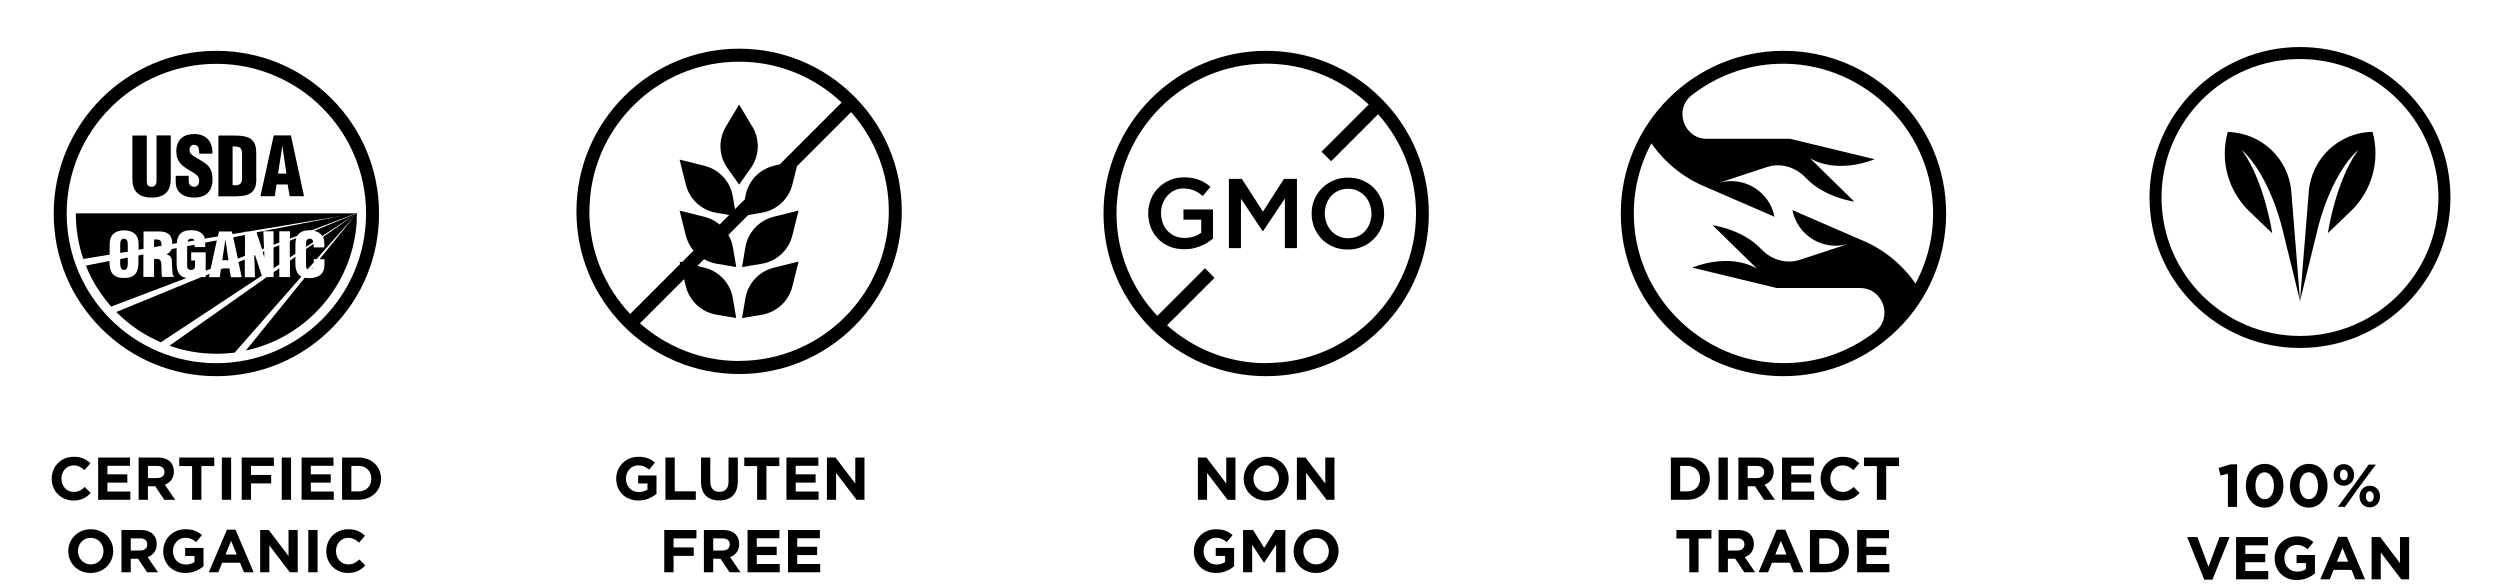
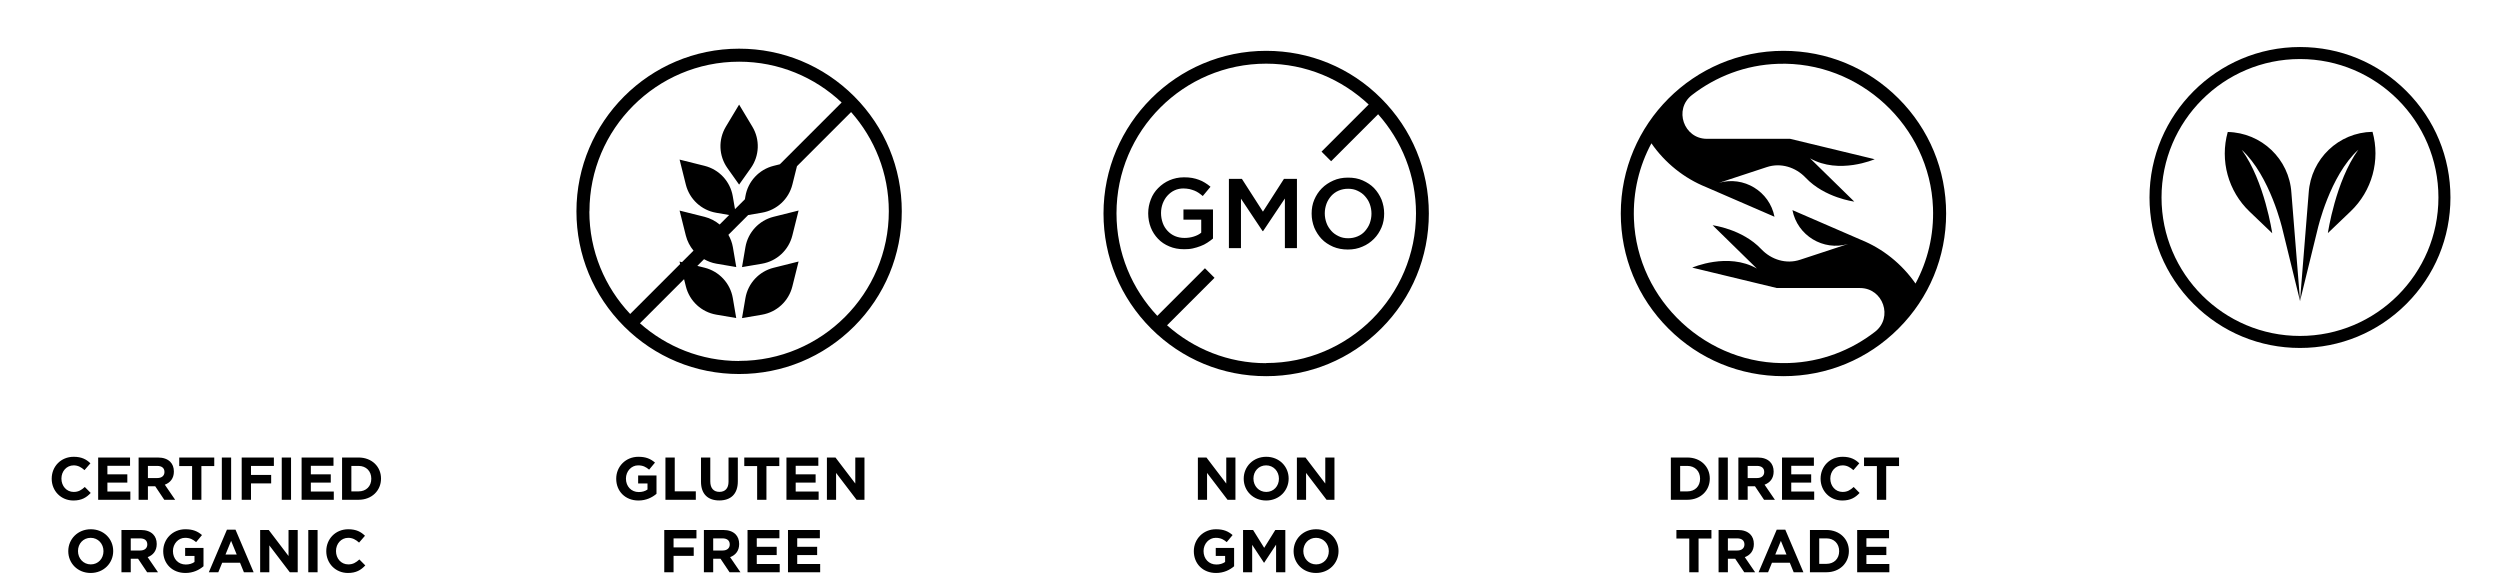
<svg xmlns="http://www.w3.org/2000/svg" fill="none" viewBox="0 0 414 97" height="97" width="414">
-   <path fill="black" d="M35.831 62.294C28.635 62.294 21.875 59.503 16.779 54.407C11.684 49.312 8.893 42.551 8.893 35.356C8.893 20.504 20.979 8.418 35.831 8.418C43.026 8.418 49.786 11.209 54.882 16.305C59.978 21.401 62.769 28.161 62.769 35.356C62.769 42.551 59.978 49.312 54.882 54.407C49.786 59.503 43.026 62.294 35.831 62.294ZM35.831 10.569C22.157 10.569 11.043 21.682 11.043 35.356C11.043 49.03 22.157 60.143 35.831 60.143C49.505 60.143 60.618 49.03 60.618 35.356C60.618 21.682 49.505 10.569 35.831 10.569ZM21.952 22.45H24.308V30.03C24.308 30.516 24.461 30.926 25.127 30.926C25.742 30.926 25.921 30.388 25.921 29.953V22.425H28.277V29.697C28.277 31.413 27.509 32.718 25.102 32.718C23.104 32.718 21.926 31.771 21.926 29.697V22.425L21.952 22.45ZM31.247 29.134V29.851C31.247 30.44 31.426 30.926 32.194 30.926C32.732 30.926 32.988 30.44 32.988 29.927C32.988 29.082 32.297 28.75 31.682 28.391C30.965 27.981 30.351 27.597 29.89 27.085C29.455 26.573 29.198 25.958 29.198 25.062C29.198 23.167 30.351 22.194 32.169 22.194C34.217 22.194 35.267 23.551 35.165 25.446H32.988C32.963 24.857 32.988 24.064 32.22 23.987C31.734 23.936 31.452 24.217 31.401 24.652C31.324 25.267 31.631 25.574 32.118 25.882C33.014 26.445 33.757 26.803 34.32 27.316C34.858 27.828 35.191 28.494 35.191 29.723C35.191 31.643 34.115 32.718 32.169 32.718C30.018 32.718 29.096 31.515 29.096 30.183V29.108H31.273L31.247 29.134ZM38.519 24.243C39.672 24.268 40.056 24.345 40.081 25.523V28.801C40.133 30.132 40.107 30.798 38.519 30.67V24.243ZM39.339 32.488C40.056 32.488 40.824 32.411 41.438 32.027C42.13 31.592 42.437 30.849 42.437 29.851V25.395C42.437 24.422 42.283 23.449 41.387 22.911C40.619 22.476 39.595 22.45 38.724 22.45H36.163V32.514H39.339V32.488ZM47.405 28.75H46.048L46.739 24.243H46.765L47.43 28.75H47.405ZM45.51 32.488L45.792 30.542H47.635L47.968 32.488H50.349L48.173 22.425H45.331L43.129 32.488H45.51ZM42.283 42.244L42.104 42.321L42.232 45.906H40.542V42.961L39.492 43.397L40.03 45.906H38.238L37.982 44.446H36.957L36.573 44.6L36.394 45.906H34.602L34.73 45.343L34.064 45.599V45.88H33.347L19.263 51.667C21.363 53.793 23.872 55.508 26.638 56.686L43.359 45.65L42.232 42.219L42.283 42.244ZM39.39 42.833L40.568 42.372V38.915L38.622 39.299L39.39 42.833ZM32.707 45.368L32.835 45.317V45.215H32.809C32.809 45.215 32.758 45.317 32.732 45.368H32.707ZM31.734 39.53C31.298 39.53 31.119 39.709 31.068 40.016L32.194 39.837C32.118 39.632 31.99 39.53 31.708 39.53H31.734ZM37.316 39.709L36.804 43.089H37.828L37.341 39.709H37.316ZM31.682 44.702C32.297 44.702 32.297 44.216 32.297 43.729V43.14H31.657V41.783H34.064V44.83L34.883 44.523L35.907 39.812L33.987 40.17C33.987 40.17 33.987 40.273 33.987 40.349V40.913H32.22V40.529L30.991 40.759V44.037C30.991 44.446 31.17 44.702 31.657 44.702H31.682ZM29.25 43.653V41.092L28.405 41.245C28.277 41.63 28.021 41.911 27.585 42.116C28.072 42.244 28.43 42.577 28.456 43.115C28.507 43.729 28.507 45.01 28.61 45.496C28.661 45.599 28.712 45.675 28.789 45.752V45.855H26.868C26.817 45.701 26.766 45.573 26.766 45.419C26.74 44.754 26.766 44.139 26.715 43.678C26.663 43.217 26.535 42.91 26.1 42.884H25.511V45.855H23.744V42.142L22.925 42.295V43.448C22.925 45.138 22.336 46.034 20.544 46.034C18.751 46.034 18.137 45.138 18.137 43.448V43.217L14.219 43.985C15.217 46.495 16.651 48.774 18.418 50.771L30.889 46.034C29.66 45.88 29.25 44.907 29.25 43.653ZM20.544 44.702C21.107 44.702 21.158 44.062 21.158 43.627V42.654L19.903 42.91V43.627C19.903 44.062 19.98 44.702 20.544 44.702ZM20.544 39.504C19.98 39.504 19.903 40.068 19.903 40.529V41.886L21.158 41.681V40.554C21.158 40.093 21.107 39.53 20.544 39.53V39.504ZM25.511 39.684V40.913L26.74 40.708C26.74 40.708 26.74 40.631 26.74 40.58C26.74 39.684 26.356 39.632 25.511 39.658V39.684ZM42.079 41.655V41.783H42.13L42.104 41.655H42.079ZM43.333 41.297L43.717 41.143L43.615 38.301H45.305V40.529L46.252 40.17V38.301H48.019V39.504L49.248 39.043C49.607 38.429 50.273 38.121 51.297 38.121C51.399 38.121 51.502 38.121 51.63 38.121L59.158 35.254L42.488 38.48L43.385 41.245L43.333 41.297ZM53.397 39.069L59.107 35.305L52.014 38.224C52.629 38.352 53.089 38.608 53.371 39.095L53.397 39.069ZM53.704 40.324V40.964H51.937V40.477C51.937 40.477 51.937 40.401 51.937 40.375L50.682 41.245V44.011C50.682 44.293 50.759 44.498 50.938 44.6L51.963 43.448V42.91H52.424L59.133 35.279L53.499 39.248C53.627 39.53 53.704 39.888 53.704 40.298V40.324ZM51.579 44.626C51.732 44.549 51.835 44.421 51.886 44.242L51.579 44.626ZM13.835 42.884L18.162 42.167V40.401C18.162 38.941 19.033 38.147 20.569 38.147C22.105 38.147 22.951 38.941 22.951 40.401V41.348L23.77 41.22V38.326H26.356C27.816 38.326 28.533 38.915 28.533 40.401L29.275 40.273C29.352 38.813 30.12 38.121 31.631 38.121C32.835 38.121 33.654 38.531 33.936 39.504L36.087 39.146L36.266 38.326H38.391L38.494 38.762L40.542 38.429V38.352H41.029L59.107 35.33H12.554C12.554 37.993 12.99 40.554 13.809 42.91L13.835 42.884ZM45.305 44.421L46.252 43.806V40.605L45.305 40.989V44.421ZM48.019 42.628L48.916 42.039V40.554C48.916 40.119 48.967 39.735 49.069 39.428L47.994 39.863V42.628H48.019ZM50.682 40.298V40.887L51.886 40.093C51.809 39.709 51.604 39.53 51.374 39.53C50.81 39.53 50.682 39.812 50.682 40.324V40.298ZM52.961 42.935H53.73V43.857C53.73 45.163 52.987 46.059 51.169 46.059C50.913 46.059 50.682 46.059 50.478 45.983L40.721 58.043C50.682 55.918 58.288 47.391 59.056 36.969L59.107 35.279L52.936 42.91L52.961 42.935ZM43.743 42.551H43.769V41.63L43.487 41.732L43.743 42.551ZM48.916 43.653V42.526L48.019 43.166V45.88H46.252V44.421L45.305 45.087V45.88H44.178L28.072 57.25C30.505 58.12 33.116 58.581 35.856 58.581C36.88 58.581 37.879 58.504 38.852 58.402L49.914 45.803C49.223 45.445 48.916 44.702 48.916 43.653Z" />
-   <path fill="black" d="M12.152 82.884C10.092 82.884 8.562 81.294 8.562 79.284V79.264C8.562 77.274 10.062 75.644 12.212 75.644C13.532 75.644 14.322 76.084 14.972 76.724L13.992 77.854C13.452 77.364 12.902 77.064 12.202 77.064C11.022 77.064 10.172 78.044 10.172 79.244V79.264C10.172 80.464 11.002 81.464 12.202 81.464C13.002 81.464 13.492 81.144 14.042 80.644L15.022 81.634C14.302 82.404 13.502 82.884 12.152 82.884ZM16.255 82.764V75.764H21.535V77.134H17.785V78.554H21.085V79.924H17.785V81.394H21.585V82.764H16.255ZM22.954 82.764V75.764H26.154C27.044 75.764 27.734 76.014 28.194 76.474C28.584 76.864 28.794 77.414 28.794 78.074V78.094C28.794 79.224 28.184 79.934 27.294 80.264L29.004 82.764H27.204L25.704 80.524H24.494V82.764H22.954ZM24.494 79.164H26.054C26.804 79.164 27.234 78.764 27.234 78.174V78.154C27.234 77.494 26.774 77.154 26.024 77.154H24.494V79.164ZM31.811 82.764V77.184H29.681V75.764H35.481V77.184H33.351V82.764H31.811ZM36.735 82.764V75.764H38.275V82.764H36.735ZM40.025 82.764V75.764H45.355V77.164H41.565V78.654H44.905V80.054H41.565V82.764H40.025ZM46.657 82.764V75.764H48.197V82.764H46.657ZM49.946 82.764V75.764H55.226V77.134H51.476V78.554H54.776V79.924H51.476V81.394H55.276V82.764H49.946ZM56.646 82.764V75.764H59.376C61.576 75.764 63.096 77.274 63.096 79.244V79.264C63.096 81.234 61.576 82.764 59.376 82.764H56.646ZM59.376 77.154H58.186V81.374H59.376C60.636 81.374 61.486 80.524 61.486 79.284V79.264C61.486 78.024 60.636 77.154 59.376 77.154ZM15.016 94.884C12.856 94.884 11.306 93.274 11.306 91.284V91.264C11.306 89.274 12.876 87.644 15.036 87.644C17.196 87.644 18.746 89.254 18.746 91.244V91.264C18.746 93.254 17.176 94.884 15.016 94.884ZM15.036 93.464C16.276 93.464 17.136 92.484 17.136 91.284V91.264C17.136 90.064 16.256 89.064 15.016 89.064C13.776 89.064 12.916 90.044 12.916 91.244V91.264C12.916 92.464 13.796 93.464 15.036 93.464ZM20.113 94.764V87.764H23.312C24.203 87.764 24.892 88.014 25.352 88.474C25.742 88.864 25.953 89.414 25.953 90.074V90.094C25.953 91.224 25.343 91.934 24.453 92.264L26.163 94.764H24.363L22.863 92.524H21.652V94.764H20.113ZM21.652 91.164H23.212C23.962 91.164 24.392 90.764 24.392 90.174V90.154C24.392 89.494 23.933 89.154 23.183 89.154H21.652V91.164ZM30.709 94.884C28.529 94.884 27.029 93.354 27.029 91.284V91.264C27.029 89.274 28.579 87.644 30.699 87.644C31.959 87.644 32.719 87.984 33.449 88.604L32.479 89.774C31.939 89.324 31.459 89.064 30.649 89.064C29.529 89.064 28.639 90.054 28.639 91.244V91.264C28.639 92.544 29.519 93.484 30.759 93.484C31.319 93.484 31.819 93.344 32.209 93.064V92.064H30.659V90.734H33.699V93.774C32.979 94.384 31.989 94.884 30.709 94.884ZM34.581 94.764L37.581 87.714H39.001L42.001 94.764H40.391L39.751 93.194H36.791L36.151 94.764H34.581ZM37.341 91.834H39.201L38.271 89.564L37.341 91.834ZM43.081 94.764V87.764H44.501L47.781 92.074V87.764H49.301V94.764H47.991L44.601 90.314V94.764H43.081ZM51.052 94.764V87.764H52.592V94.764H51.052ZM57.621 94.884C55.561 94.884 54.031 93.294 54.031 91.284V91.264C54.031 89.274 55.531 87.644 57.681 87.644C59.001 87.644 59.791 88.084 60.441 88.724L59.461 89.854C58.921 89.364 58.371 89.064 57.671 89.064C56.491 89.064 55.641 90.044 55.641 91.244V91.264C55.641 92.464 56.471 93.464 57.671 93.464C58.471 93.464 58.961 93.144 59.511 92.644L60.491 93.634C59.771 94.404 58.971 94.884 57.621 94.884Z" />
+   <path fill="black" d="M12.152 82.884C10.092 82.884 8.562 81.294 8.562 79.284V79.264C8.562 77.274 10.062 75.644 12.212 75.644C13.532 75.644 14.322 76.084 14.972 76.724L13.992 77.854C13.452 77.364 12.902 77.064 12.202 77.064C11.022 77.064 10.172 78.044 10.172 79.244V79.264C10.172 80.464 11.002 81.464 12.202 81.464C13.002 81.464 13.492 81.144 14.042 80.644L15.022 81.634C14.302 82.404 13.502 82.884 12.152 82.884ZM16.255 82.764V75.764H21.535V77.134H17.785V78.554H21.085V79.924H17.785V81.394H21.585V82.764H16.255ZM22.954 82.764V75.764H26.154C27.044 75.764 27.734 76.014 28.194 76.474C28.584 76.864 28.794 77.414 28.794 78.074V78.094C28.794 79.224 28.184 79.934 27.294 80.264L29.004 82.764H27.204L25.704 80.524H24.494V82.764H22.954ZM24.494 79.164H26.054C26.804 79.164 27.234 78.764 27.234 78.174V78.154C27.234 77.494 26.774 77.154 26.024 77.154H24.494V79.164ZM31.811 82.764V77.184H29.681V75.764H35.481V77.184H33.351V82.764H31.811ZM36.735 82.764V75.764H38.275V82.764H36.735ZM40.025 82.764V75.764H45.355V77.164H41.565V78.654H44.905V80.054H41.565V82.764H40.025ZM46.657 82.764V75.764H48.197V82.764H46.657ZM49.946 82.764V75.764H55.226V77.134H51.476V78.554H54.776V79.924H51.476V81.394H55.276V82.764H49.946ZM56.646 82.764V75.764H59.376C61.576 75.764 63.096 77.274 63.096 79.244V79.264C63.096 81.234 61.576 82.764 59.376 82.764H56.646ZM59.376 77.154H58.186V81.374H59.376C60.636 81.374 61.486 80.524 61.486 79.284V79.264C61.486 78.024 60.636 77.154 59.376 77.154ZM15.016 94.884C12.856 94.884 11.306 93.274 11.306 91.284V91.264C11.306 89.274 12.876 87.644 15.036 87.644C17.196 87.644 18.746 89.254 18.746 91.244V91.264C18.746 93.254 17.176 94.884 15.016 94.884ZM15.036 93.464C16.276 93.464 17.136 92.484 17.136 91.284V91.264C17.136 90.064 16.256 89.064 15.016 89.064C13.776 89.064 12.916 90.044 12.916 91.244V91.264C12.916 92.464 13.796 93.464 15.036 93.464ZM20.113 94.764V87.764H23.312C24.203 87.764 24.892 88.014 25.352 88.474C25.742 88.864 25.953 89.414 25.953 90.074V90.094C25.953 91.224 25.343 91.934 24.453 92.264L26.163 94.764H24.363L22.863 92.524H21.652V94.764H20.113ZM21.652 91.164H23.212C23.962 91.164 24.392 90.764 24.392 90.174V90.154C24.392 89.494 23.933 89.154 23.183 89.154H21.652V91.164ZM30.709 94.884C28.529 94.884 27.029 93.354 27.029 91.284V91.264C27.029 89.274 28.579 87.644 30.699 87.644C31.959 87.644 32.719 87.984 33.449 88.604L32.479 89.774C31.939 89.324 31.459 89.064 30.649 89.064C29.529 89.064 28.639 90.054 28.639 91.244V91.264C28.639 92.544 29.519 93.484 30.759 93.484C31.319 93.484 31.819 93.344 32.209 93.064V92.064H30.659V90.734H33.699V93.774C32.979 94.384 31.989 94.884 30.709 94.884ZM34.581 94.764L37.581 87.714H39.001L42.001 94.764H40.391L39.751 93.194H36.791L36.151 94.764H34.581ZM37.341 91.834H39.201L38.271 89.564L37.341 91.834M43.081 94.764V87.764H44.501L47.781 92.074V87.764H49.301V94.764H47.991L44.601 90.314V94.764H43.081ZM51.052 94.764V87.764H52.592V94.764H51.052ZM57.621 94.884C55.561 94.884 54.031 93.294 54.031 91.284V91.264C54.031 89.274 55.531 87.644 57.681 87.644C59.001 87.644 59.791 88.084 60.441 88.724L59.461 89.854C58.921 89.364 58.371 89.064 57.671 89.064C56.491 89.064 55.641 90.044 55.641 91.244V91.264C55.641 92.464 56.471 93.464 57.671 93.464C58.471 93.464 58.961 93.144 59.511 92.644L60.491 93.634C59.771 94.404 58.971 94.884 57.621 94.884Z" />
  <path fill="black" d="M141.447 15.948C136.354 10.864 129.595 8.061 122.397 8.061C107.547 8.061 95.459 20.149 95.459 34.999C95.459 42.196 98.262 48.956 103.347 54.049C108.431 59.133 115.2 61.937 122.397 61.937C129.595 61.937 136.354 59.133 141.447 54.049C146.532 48.964 149.335 42.196 149.335 34.999C149.335 27.801 146.532 21.041 141.447 15.948ZM97.614 34.999C97.614 21.336 108.734 10.216 122.397 10.216C128.963 10.216 134.94 12.791 139.376 16.975L129.148 27.203L128.105 27.464C125.689 28.07 123.862 30.04 123.441 32.49L123.357 32.995L121.715 34.637L121.345 32.49C120.924 30.04 119.097 28.07 116.681 27.464L112.539 26.429L113.575 30.571C114.181 32.987 116.151 34.813 118.6 35.234L120.747 35.605L119.173 37.179C118.457 36.59 117.616 36.144 116.681 35.908L112.539 34.872L113.575 39.014C113.811 39.949 114.257 40.79 114.846 41.506L112.935 43.417L112.531 43.316L112.632 43.72L104.357 51.995C100.173 47.559 97.597 41.582 97.597 35.015L97.614 34.999ZM122.397 59.782C116.1 59.782 110.351 57.416 105.973 53.535L113.28 46.228L113.583 47.441C114.189 49.857 116.159 51.683 118.609 52.104L121.917 52.668L121.353 49.36C120.932 46.91 119.106 44.94 116.69 44.334L115.477 44.031L116.589 42.92C117.211 43.274 117.885 43.535 118.617 43.661L121.926 44.225L121.362 40.916C121.235 40.184 120.974 39.511 120.621 38.888L123.895 35.613L126.194 35.218C128.643 34.797 130.613 32.97 131.219 30.554L131.977 27.523L140.942 18.558C144.823 22.935 147.188 28.685 147.188 34.982C147.188 48.644 136.068 59.765 122.405 59.765L122.397 59.782ZM128.105 44.343L132.246 43.307L131.211 47.449C130.605 49.865 128.635 51.692 126.185 52.113L122.877 52.677L123.441 49.368C123.862 46.919 125.689 44.949 128.105 44.343ZM128.105 35.899L132.246 34.864L131.211 39.006C130.605 41.422 128.635 43.248 126.185 43.669L122.877 44.233L123.441 40.925C123.862 38.475 125.689 36.505 128.105 35.899ZM120.461 27.835C119.021 25.806 118.92 23.121 120.2 20.982L122.397 17.32L124.594 20.982C125.874 23.112 125.773 25.806 124.333 27.835L122.397 30.571L120.461 27.835Z" />
  <path fill="black" d="M105.726 82.884C103.546 82.884 102.046 81.354 102.046 79.284V79.264C102.046 77.274 103.596 75.644 105.716 75.644C106.976 75.644 107.736 75.984 108.466 76.604L107.496 77.774C106.956 77.324 106.476 77.064 105.666 77.064C104.546 77.064 103.656 78.054 103.656 79.244V79.264C103.656 80.544 104.536 81.484 105.776 81.484C106.336 81.484 106.836 81.344 107.226 81.064V80.064H105.676V78.734H108.716V81.774C107.996 82.384 107.006 82.884 105.726 82.884ZM110.197 82.764V75.764H111.737V81.364H115.227V82.764H110.197ZM119.114 82.874C117.234 82.874 116.084 81.824 116.084 79.764V75.764H117.624V79.724C117.624 80.864 118.194 81.454 119.134 81.454C120.074 81.454 120.644 80.884 120.644 79.774V75.764H122.184V79.714C122.184 81.834 120.994 82.874 119.114 82.874ZM125.382 82.764V77.184H123.252V75.764H129.052V77.184H126.922V82.764H125.382ZM130.236 82.764V75.764H135.516V77.134H131.766V78.554H135.066V79.924H131.766V81.394H135.566V82.764H130.236ZM136.936 82.764V75.764H138.356L141.636 80.074V75.764H143.156V82.764H141.846L138.456 78.314V82.764H136.936ZM110.002 94.764V87.764H115.332V89.164H111.542V90.654H114.882V92.054H111.542V94.764H110.002ZM116.565 94.764V87.764H119.765C120.655 87.764 121.345 88.014 121.805 88.474C122.195 88.864 122.405 89.414 122.405 90.074V90.094C122.405 91.224 121.795 91.934 120.905 92.264L122.615 94.764H120.815L119.315 92.524H118.105V94.764H116.565ZM118.105 91.164H119.665C120.415 91.164 120.845 90.764 120.845 90.174V90.154C120.845 89.494 120.385 89.154 119.635 89.154H118.105V91.164ZM123.791 94.764V87.764H129.071V89.134H125.321V90.554H128.621V91.924H125.321V93.394H129.121V94.764H123.791ZM130.49 94.764V87.764H135.77V89.134H132.02V90.554H135.32V91.924H132.02V93.394H135.82V94.764H130.49Z" />
  <path fill="black" d="M228.73 16.305C223.659 11.209 216.874 8.418 209.678 8.418C194.827 8.418 182.74 20.504 182.74 35.356C182.74 42.551 185.531 49.312 190.627 54.407C195.723 59.503 202.483 62.294 209.678 62.294C216.874 62.294 223.634 59.503 228.73 54.407C233.825 49.312 236.616 42.551 236.616 35.356C236.616 28.161 233.825 21.401 228.73 16.305ZM209.678 60.143C203.379 60.143 197.643 57.762 193.265 53.87L201.126 46.008L199.538 44.421L191.651 52.307C187.477 47.878 184.891 41.911 184.891 35.33C184.891 21.657 196.004 10.543 209.678 10.543C216.259 10.543 222.2 13.13 226.655 17.303L218.845 25.113L220.433 26.701L228.217 18.917C232.11 23.295 234.491 29.031 234.491 35.33C234.491 49.004 223.378 60.117 209.704 60.117L209.678 60.143ZM195.979 34.69H200.87V39.504C200.588 39.735 200.281 39.965 199.922 40.196C199.589 40.426 199.205 40.605 198.796 40.759C198.386 40.913 197.976 41.041 197.515 41.143C197.054 41.245 196.568 41.271 196.081 41.271C195.185 41.271 194.366 41.117 193.649 40.81C192.906 40.503 192.291 40.093 191.779 39.556C191.267 39.018 190.857 38.403 190.576 37.686C190.294 36.969 190.141 36.175 190.141 35.33C190.141 34.485 190.294 33.768 190.576 33.026C190.857 32.283 191.267 31.669 191.805 31.131C192.343 30.593 192.957 30.158 193.674 29.851C194.391 29.543 195.185 29.364 196.056 29.364C196.568 29.364 197.003 29.39 197.413 29.466C197.822 29.543 198.207 29.646 198.539 29.774C198.872 29.902 199.231 30.055 199.538 30.26C199.845 30.44 200.153 30.67 200.46 30.926L199.18 32.462C198.949 32.283 198.744 32.104 198.514 31.95C198.283 31.797 198.053 31.669 197.797 31.566C197.541 31.464 197.259 31.387 196.977 31.31C196.67 31.259 196.337 31.208 195.979 31.208C195.467 31.208 194.955 31.31 194.519 31.515C194.058 31.72 193.674 32.027 193.341 32.386C193.008 32.744 192.752 33.179 192.548 33.692C192.368 34.178 192.266 34.716 192.266 35.279C192.266 35.868 192.368 36.406 192.548 36.918C192.727 37.43 193.008 37.865 193.341 38.224C193.674 38.582 194.084 38.89 194.57 39.095C195.057 39.299 195.569 39.402 196.158 39.402C196.696 39.402 197.208 39.325 197.694 39.171C198.181 39.018 198.591 38.813 198.924 38.531V36.38H195.979V34.613V34.69ZM212.623 29.62H214.774V41.092H212.777V32.872L209.166 38.275H209.089L205.504 32.898V41.092H203.507V29.62H205.658L209.141 35.049L212.623 29.62ZM228.781 33.051C228.473 32.334 228.064 31.694 227.552 31.157C227.039 30.619 226.399 30.209 225.657 29.876C224.914 29.543 224.12 29.415 223.224 29.415C222.328 29.415 221.534 29.569 220.791 29.902C220.049 30.235 219.434 30.644 218.897 31.182C218.359 31.72 217.949 32.36 217.642 33.077C217.335 33.794 217.207 34.562 217.207 35.382C217.207 36.201 217.36 36.944 217.642 37.686C217.949 38.403 218.359 39.043 218.871 39.581C219.383 40.119 220.023 40.529 220.766 40.861C221.508 41.169 222.302 41.322 223.199 41.322C224.095 41.322 224.889 41.169 225.631 40.836C226.374 40.529 226.988 40.093 227.526 39.556C228.064 39.018 228.473 38.378 228.781 37.661C229.088 36.944 229.216 36.175 229.216 35.356C229.216 34.537 229.062 33.794 228.781 33.051ZM226.835 36.969C226.655 37.456 226.374 37.891 226.041 38.275C225.708 38.659 225.298 38.941 224.812 39.146C224.325 39.351 223.813 39.453 223.25 39.453C222.686 39.453 222.149 39.351 221.688 39.12C221.201 38.89 220.791 38.608 220.459 38.224C220.126 37.84 219.844 37.43 219.665 36.918C219.486 36.431 219.383 35.894 219.383 35.33C219.383 34.767 219.486 34.255 219.665 33.743C219.844 33.256 220.126 32.821 220.459 32.437C220.791 32.078 221.201 31.771 221.688 31.566C222.174 31.361 222.686 31.259 223.25 31.259C223.813 31.259 224.351 31.361 224.812 31.592C225.298 31.822 225.708 32.104 226.041 32.488C226.374 32.872 226.655 33.282 226.835 33.794C227.014 34.281 227.116 34.818 227.116 35.382C227.116 35.945 227.014 36.457 226.835 36.969Z" />
  <path fill="black" d="M198.369 82.764V75.764H199.789L203.069 80.074V75.764H204.589V82.764H203.279L199.889 78.314V82.764H198.369ZM209.67 82.884C207.51 82.884 205.96 81.274 205.96 79.284V79.264C205.96 77.274 207.53 75.644 209.69 75.644C211.85 75.644 213.4 77.254 213.4 79.244V79.264C213.4 81.254 211.83 82.884 209.67 82.884ZM209.69 81.464C210.93 81.464 211.79 80.484 211.79 79.284V79.264C211.79 78.064 210.91 77.064 209.67 77.064C208.43 77.064 207.57 78.044 207.57 79.244V79.264C207.57 80.464 208.45 81.464 209.69 81.464ZM214.766 82.764V75.764H216.186L219.466 80.074V75.764H220.986V82.764H219.676L216.286 78.314V82.764H214.766ZM201.378 94.884C199.198 94.884 197.698 93.354 197.698 91.284V91.264C197.698 89.274 199.248 87.644 201.368 87.644C202.628 87.644 203.388 87.984 204.118 88.604L203.148 89.774C202.608 89.324 202.128 89.064 201.318 89.064C200.198 89.064 199.308 90.054 199.308 91.244V91.264C199.308 92.544 200.188 93.484 201.428 93.484C201.988 93.484 202.488 93.344 202.878 93.064V92.064H201.328V90.734H204.368V93.774C203.648 94.384 202.658 94.884 201.378 94.884ZM205.85 94.764V87.764H207.51L209.35 90.724L211.19 87.764H212.85V94.764H211.32V90.194L209.35 93.184H209.31L207.36 90.224V94.764H205.85ZM217.931 94.884C215.771 94.884 214.221 93.274 214.221 91.284V91.264C214.221 89.274 215.791 87.644 217.951 87.644C220.111 87.644 221.661 89.254 221.661 91.244V91.264C221.661 93.254 220.091 94.884 217.931 94.884ZM217.951 93.464C219.191 93.464 220.051 92.484 220.051 91.284V91.264C220.051 90.064 219.171 89.064 217.931 89.064C216.691 89.064 215.831 90.044 215.831 91.244V91.264C215.831 92.464 216.711 93.464 217.951 93.464Z" />
  <path fill="black" d="M314.392 16.305C309.296 11.209 302.536 8.418 295.34 8.418C280.489 8.418 268.402 20.504 268.402 35.356C268.402 42.551 271.193 49.312 276.289 54.407C281.385 59.503 288.145 62.294 295.34 62.294C302.536 62.294 309.296 59.503 314.392 54.407C319.487 49.312 322.278 42.551 322.278 35.356C322.278 28.161 319.487 21.401 314.392 16.305ZM296.262 60.117C282.742 60.604 271.091 49.798 270.579 36.303C270.4 31.745 271.475 27.444 273.472 23.731C275.751 27.008 278.901 29.518 282.512 30.977L293.855 35.894C293.036 31.669 288.734 29.082 284.637 30.286L292.575 27.674C294.879 26.906 297.363 27.674 299.028 29.441C302.177 32.77 307.068 33.384 307.068 33.384L299.745 26.215C304.533 28.954 310.448 26.368 310.448 26.368L296.441 22.988H282.665C278.824 22.988 277.134 18.097 280.181 15.741C284.15 12.669 289.067 10.748 294.419 10.569C307.939 10.082 319.59 20.863 320.102 34.383C320.281 38.941 319.206 43.243 317.208 46.956C314.929 43.678 311.78 41.169 308.169 39.709L296.826 34.793C297.645 39.018 301.947 41.604 306.044 40.401L298.106 43.012C295.801 43.781 293.317 43.012 291.653 41.245C288.503 37.917 283.613 37.302 283.613 37.302L290.936 44.472C286.148 41.732 280.233 44.318 280.233 44.318L294.239 47.698H308.016C311.857 47.698 313.547 52.589 310.499 54.945C306.53 58.018 301.614 59.938 296.262 60.117Z" />
  <path fill="black" d="M276.693 82.764V75.764H279.423C281.623 75.764 283.143 77.274 283.143 79.244V79.264C283.143 81.234 281.623 82.764 279.423 82.764H276.693ZM279.423 77.154H278.233V81.374H279.423C280.683 81.374 281.533 80.524 281.533 79.284V79.264C281.533 78.024 280.683 77.154 279.423 77.154ZM284.585 82.764V75.764H286.125V82.764H284.585ZM287.874 82.764V75.764H291.074C291.964 75.764 292.654 76.014 293.114 76.474C293.504 76.864 293.714 77.414 293.714 78.074V78.094C293.714 79.224 293.104 79.934 292.214 80.264L293.924 82.764H292.124L290.624 80.524H289.414V82.764H287.874ZM289.414 79.164H290.974C291.724 79.164 292.154 78.764 292.154 78.174V78.154C292.154 77.494 291.694 77.154 290.944 77.154H289.414V79.164ZM295.101 82.764V75.764H300.381V77.134H296.631V78.554H299.931V79.924H296.631V81.394H300.431V82.764H295.101ZM305.08 82.884C303.02 82.884 301.49 81.294 301.49 79.284V79.264C301.49 77.274 302.99 75.644 305.14 75.644C306.46 75.644 307.25 76.084 307.9 76.724L306.92 77.854C306.38 77.364 305.83 77.064 305.13 77.064C303.95 77.064 303.1 78.044 303.1 79.244V79.264C303.1 80.464 303.93 81.464 305.13 81.464C305.93 81.464 306.42 81.144 306.97 80.644L307.95 81.634C307.23 82.404 306.43 82.884 305.08 82.884ZM310.813 82.764V77.184H308.683V75.764H314.483V77.184H312.353V82.764H310.813ZM279.743 94.764V89.184H277.613V87.764H283.413V89.184H281.283V94.764H279.743ZM284.598 94.764V87.764H287.798C288.688 87.764 289.378 88.014 289.838 88.474C290.228 88.864 290.438 89.414 290.438 90.074V90.094C290.438 91.224 289.828 91.934 288.938 92.264L290.648 94.764H288.848L287.348 92.524H286.138V94.764H284.598ZM286.138 91.164H287.698C288.448 91.164 288.878 90.764 288.878 90.174V90.154C288.878 89.494 288.418 89.154 287.668 89.154H286.138V91.164ZM291.224 94.764L294.224 87.714H295.644L298.644 94.764H297.034L296.394 93.194H293.434L292.794 94.764H291.224ZM293.984 91.834H295.844L294.914 89.564L293.984 91.834ZM299.725 94.764V87.764H302.455C304.655 87.764 306.175 89.274 306.175 91.244V91.264C306.175 93.234 304.655 94.764 302.455 94.764H299.725ZM302.455 89.154H301.265V93.374H302.455C303.715 93.374 304.565 92.524 304.565 91.284V91.264C304.565 90.024 303.715 89.154 302.455 89.154ZM307.547 94.764V87.764H312.827V89.134H309.077V90.554H312.377V91.924H309.077V93.394H312.877V94.764H307.547Z" />
  <path fill="black" d="M380.876 57.622C374.221 57.622 367.968 55.04 363.254 50.327C358.541 45.613 355.959 39.36 355.959 32.704C355.959 18.967 367.139 7.787 380.876 7.787C387.532 7.787 393.785 10.369 398.498 15.082C403.212 19.796 405.794 26.049 405.794 32.704C405.794 39.36 403.212 45.613 398.498 50.327C393.785 55.04 387.532 57.622 380.876 57.622ZM380.876 9.777C368.228 9.777 357.949 20.056 357.949 32.704C357.949 45.353 368.228 55.632 380.876 55.632C393.524 55.632 403.804 45.353 403.804 32.704C403.804 20.056 393.524 9.777 380.876 9.777ZM392.861 21.833C387.271 21.927 382.7 26.309 382.321 31.899L380.876 49.877L383.813 37.892C383.813 37.892 385.803 29.128 390.54 24.793C386.75 30.028 385.495 38.602 385.495 38.602L389.261 35.002C392.814 31.615 394.211 26.546 392.885 21.809L392.861 21.833ZM372.515 35.026L376.281 38.626C376.281 38.626 375.026 30.028 371.236 24.817C375.95 29.152 377.963 37.915 377.963 37.915L380.9 49.9L379.455 31.923C379.1 26.333 374.505 21.975 368.915 21.856C367.589 26.593 368.986 31.662 372.539 35.049L372.515 35.026Z" />
-   <path fill="black" d="M368.939 83.939V78.45L367.719 78.749L367.399 77.49L369.409 76.889H370.459V83.939H368.939ZM375.018 84.059C373.148 84.059 371.918 82.49 371.918 80.46V80.439C371.918 78.409 373.178 76.82 375.038 76.82C376.888 76.82 378.138 78.389 378.138 80.419V80.439C378.138 82.469 376.888 84.059 375.018 84.059ZM375.038 82.669C375.968 82.669 376.558 81.73 376.558 80.46V80.439C376.558 79.169 375.938 78.21 375.018 78.21C374.098 78.21 373.498 79.139 373.498 80.419V80.439C373.498 81.719 374.108 82.669 375.038 82.669ZM382.323 84.059C380.453 84.059 379.223 82.49 379.223 80.46V80.439C379.223 78.409 380.483 76.82 382.343 76.82C384.193 76.82 385.443 78.389 385.443 80.419V80.439C385.443 82.469 384.193 84.059 382.323 84.059ZM382.343 82.669C383.273 82.669 383.863 81.73 383.863 80.46V80.439C383.863 79.169 383.243 78.21 382.323 78.21C381.403 78.21 380.803 79.139 380.803 80.419V80.439C380.803 81.719 381.413 82.669 382.343 82.669ZM388.127 80.439C387.117 80.439 386.437 79.65 386.437 78.669V78.65C386.437 77.659 387.127 76.859 388.147 76.859C389.157 76.859 389.837 77.65 389.837 78.629V78.65C389.837 79.629 389.147 80.439 388.127 80.439ZM388.127 77.769C387.707 77.769 387.487 78.169 387.487 78.629V78.65C387.487 79.12 387.747 79.529 388.147 79.529C388.567 79.529 388.787 79.12 388.787 78.669V78.65C388.787 78.18 388.527 77.769 388.127 77.769ZM389.937 80.169L392.247 76.939H393.437L390.637 80.71L388.327 83.939H387.137L389.937 80.169ZM392.427 84.019C391.417 84.019 390.737 83.23 390.737 82.249V82.23C390.737 81.24 391.427 80.439 392.447 80.439C393.457 80.439 394.137 81.23 394.137 82.21V82.23C394.137 83.21 393.447 84.019 392.427 84.019ZM392.447 83.109C392.867 83.109 393.087 82.7 393.087 82.249V82.23C393.087 81.76 392.827 81.35 392.427 81.35C392.007 81.35 391.787 81.749 391.787 82.21V82.23C391.787 82.7 392.047 83.109 392.447 83.109ZM365.024 95.99L362.194 88.939H363.894L365.724 93.87L367.554 88.939H369.214L366.384 95.99H365.024ZM370.294 95.939V88.939H375.574V90.309H371.824V91.73H375.124V93.1H371.824V94.57H375.624V95.939H370.294ZM380.363 96.059C378.183 96.059 376.683 94.529 376.683 92.46V92.439C376.683 90.45 378.233 88.82 380.353 88.82C381.613 88.82 382.373 89.159 383.103 89.779L382.133 90.95C381.593 90.499 381.113 90.24 380.303 90.24C379.183 90.24 378.293 91.23 378.293 92.419V92.439C378.293 93.719 379.173 94.659 380.413 94.659C380.973 94.659 381.473 94.519 381.863 94.24V93.24H380.313V91.909H383.353V94.95C382.633 95.559 381.643 96.059 380.363 96.059ZM384.235 95.939L387.235 88.889H388.655L391.655 95.939H390.045L389.405 94.37H386.445L385.805 95.939H384.235ZM386.995 93.01H388.855L387.925 90.74L386.995 93.01ZM392.736 95.939V88.939H394.156L397.436 93.249V88.939H398.956V95.939H397.646L394.256 91.49V95.939H392.736Z" />
</svg>